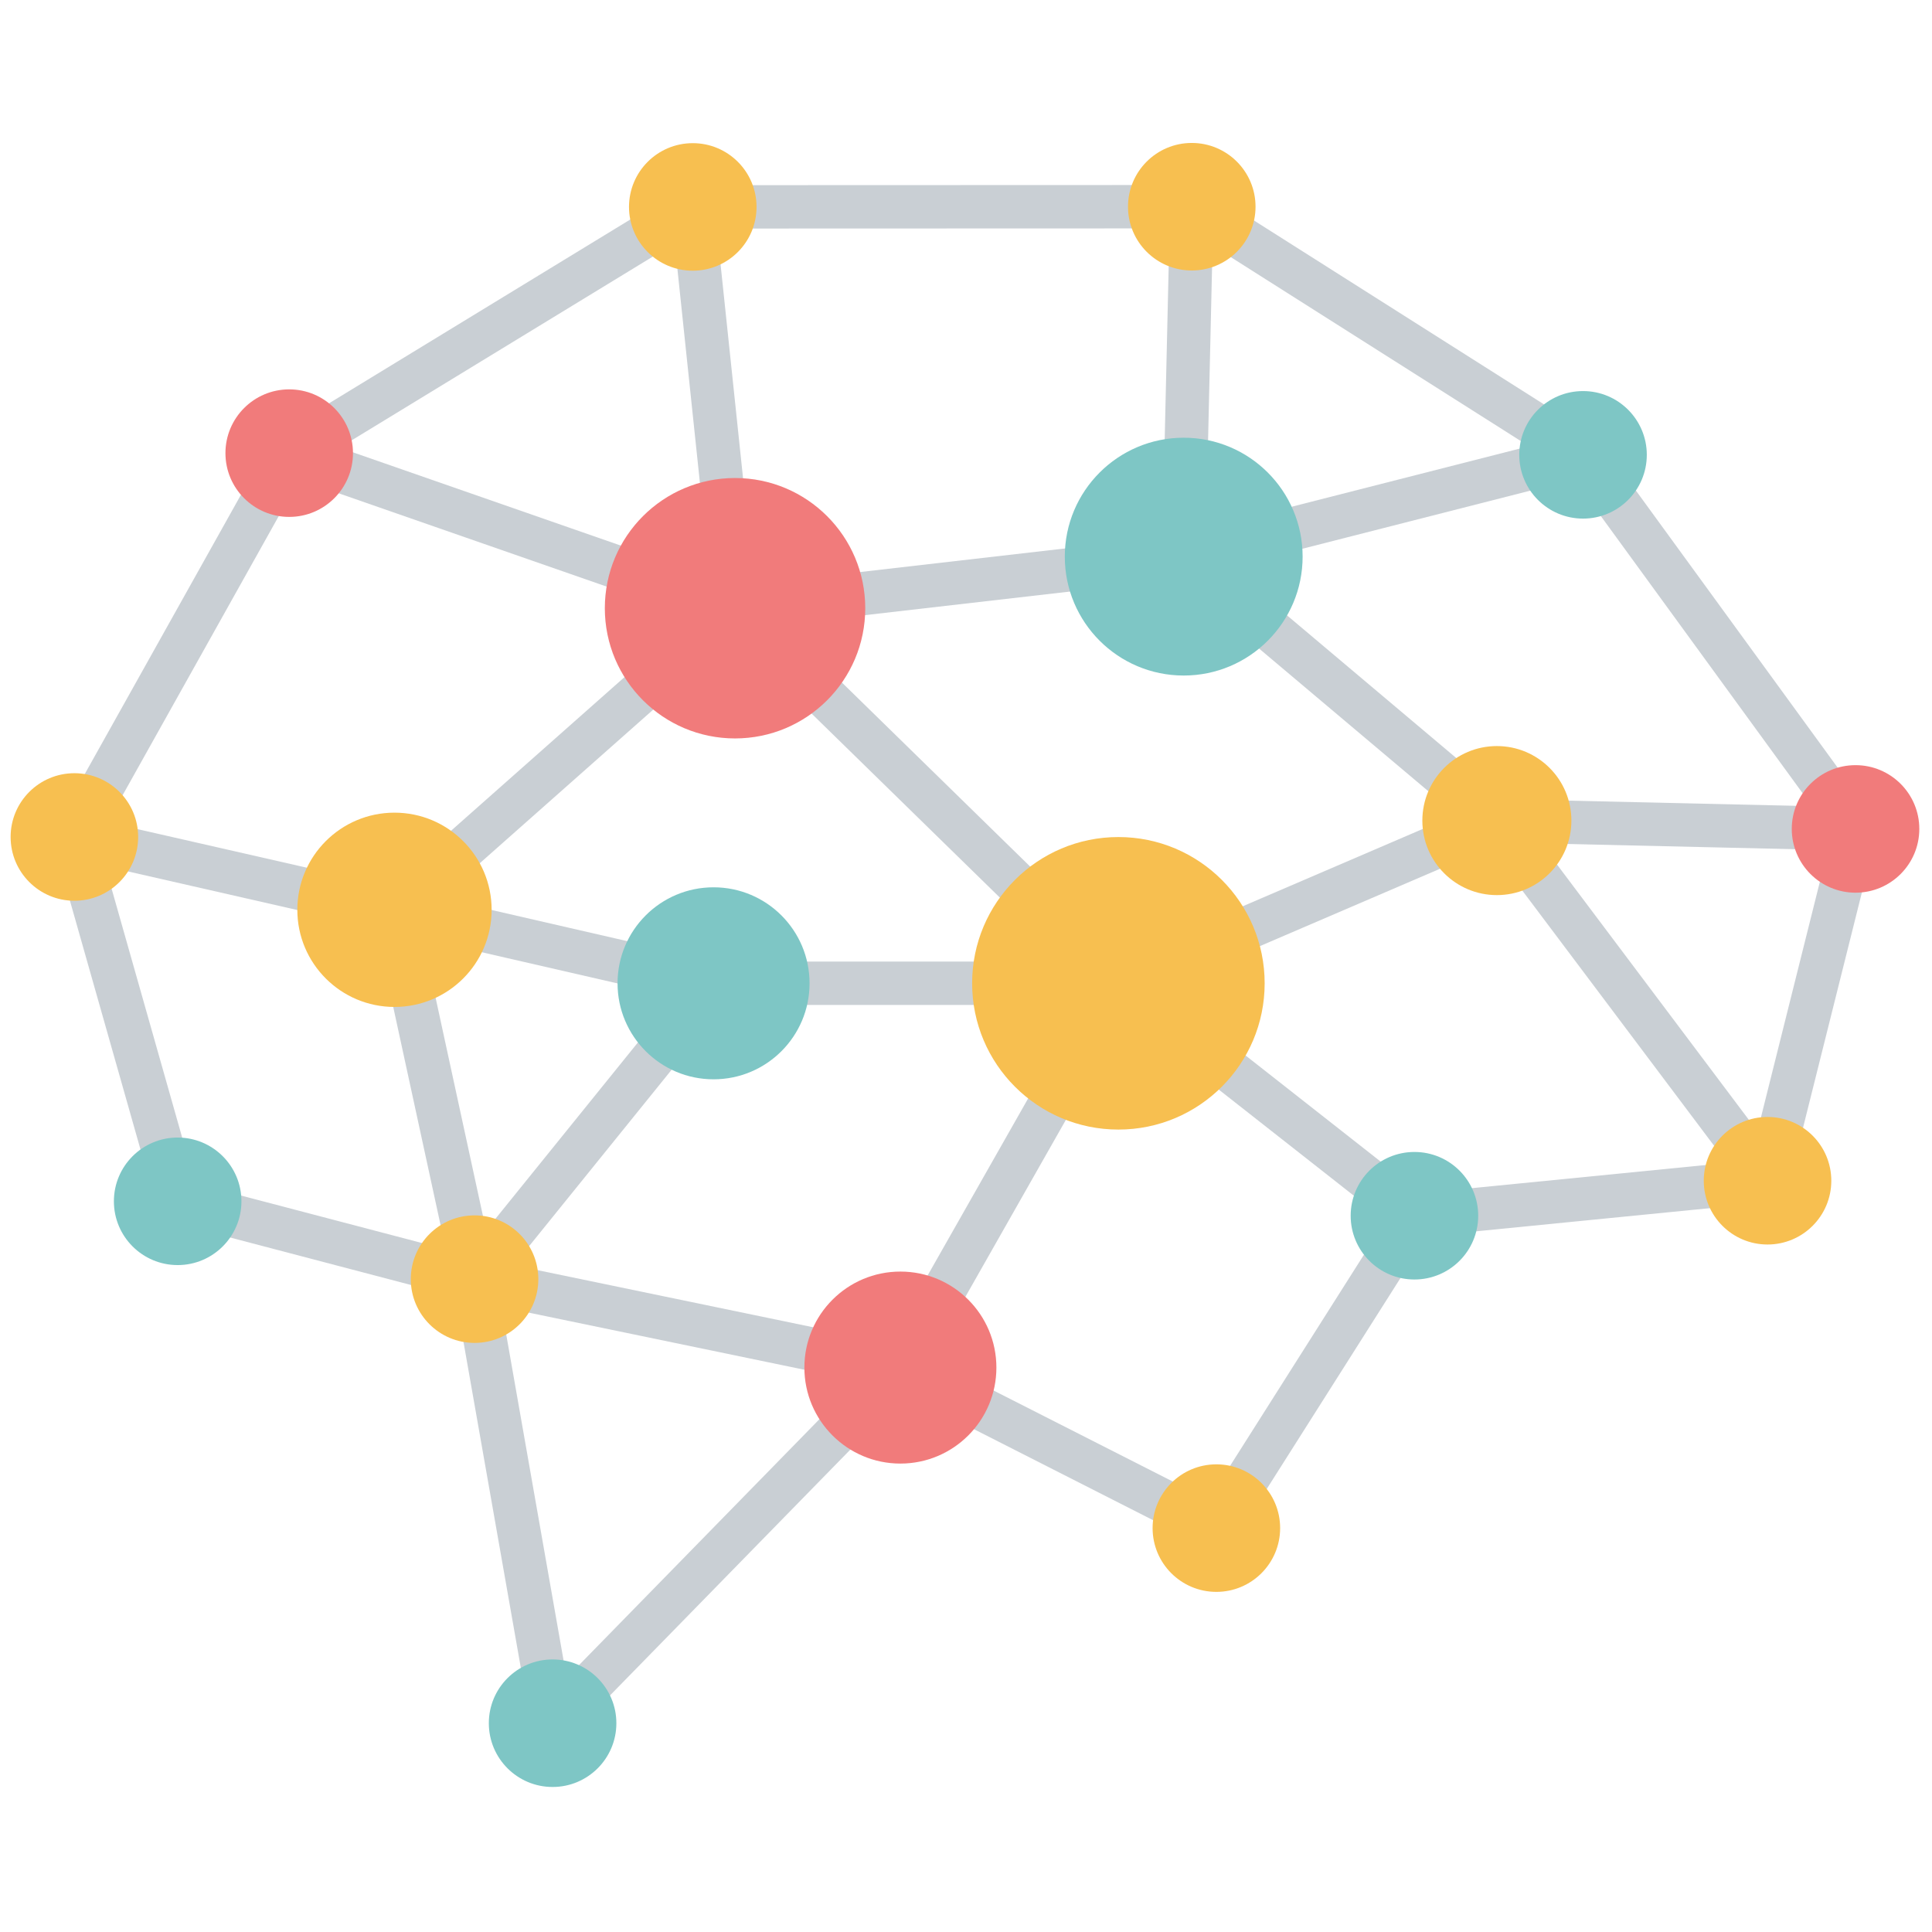
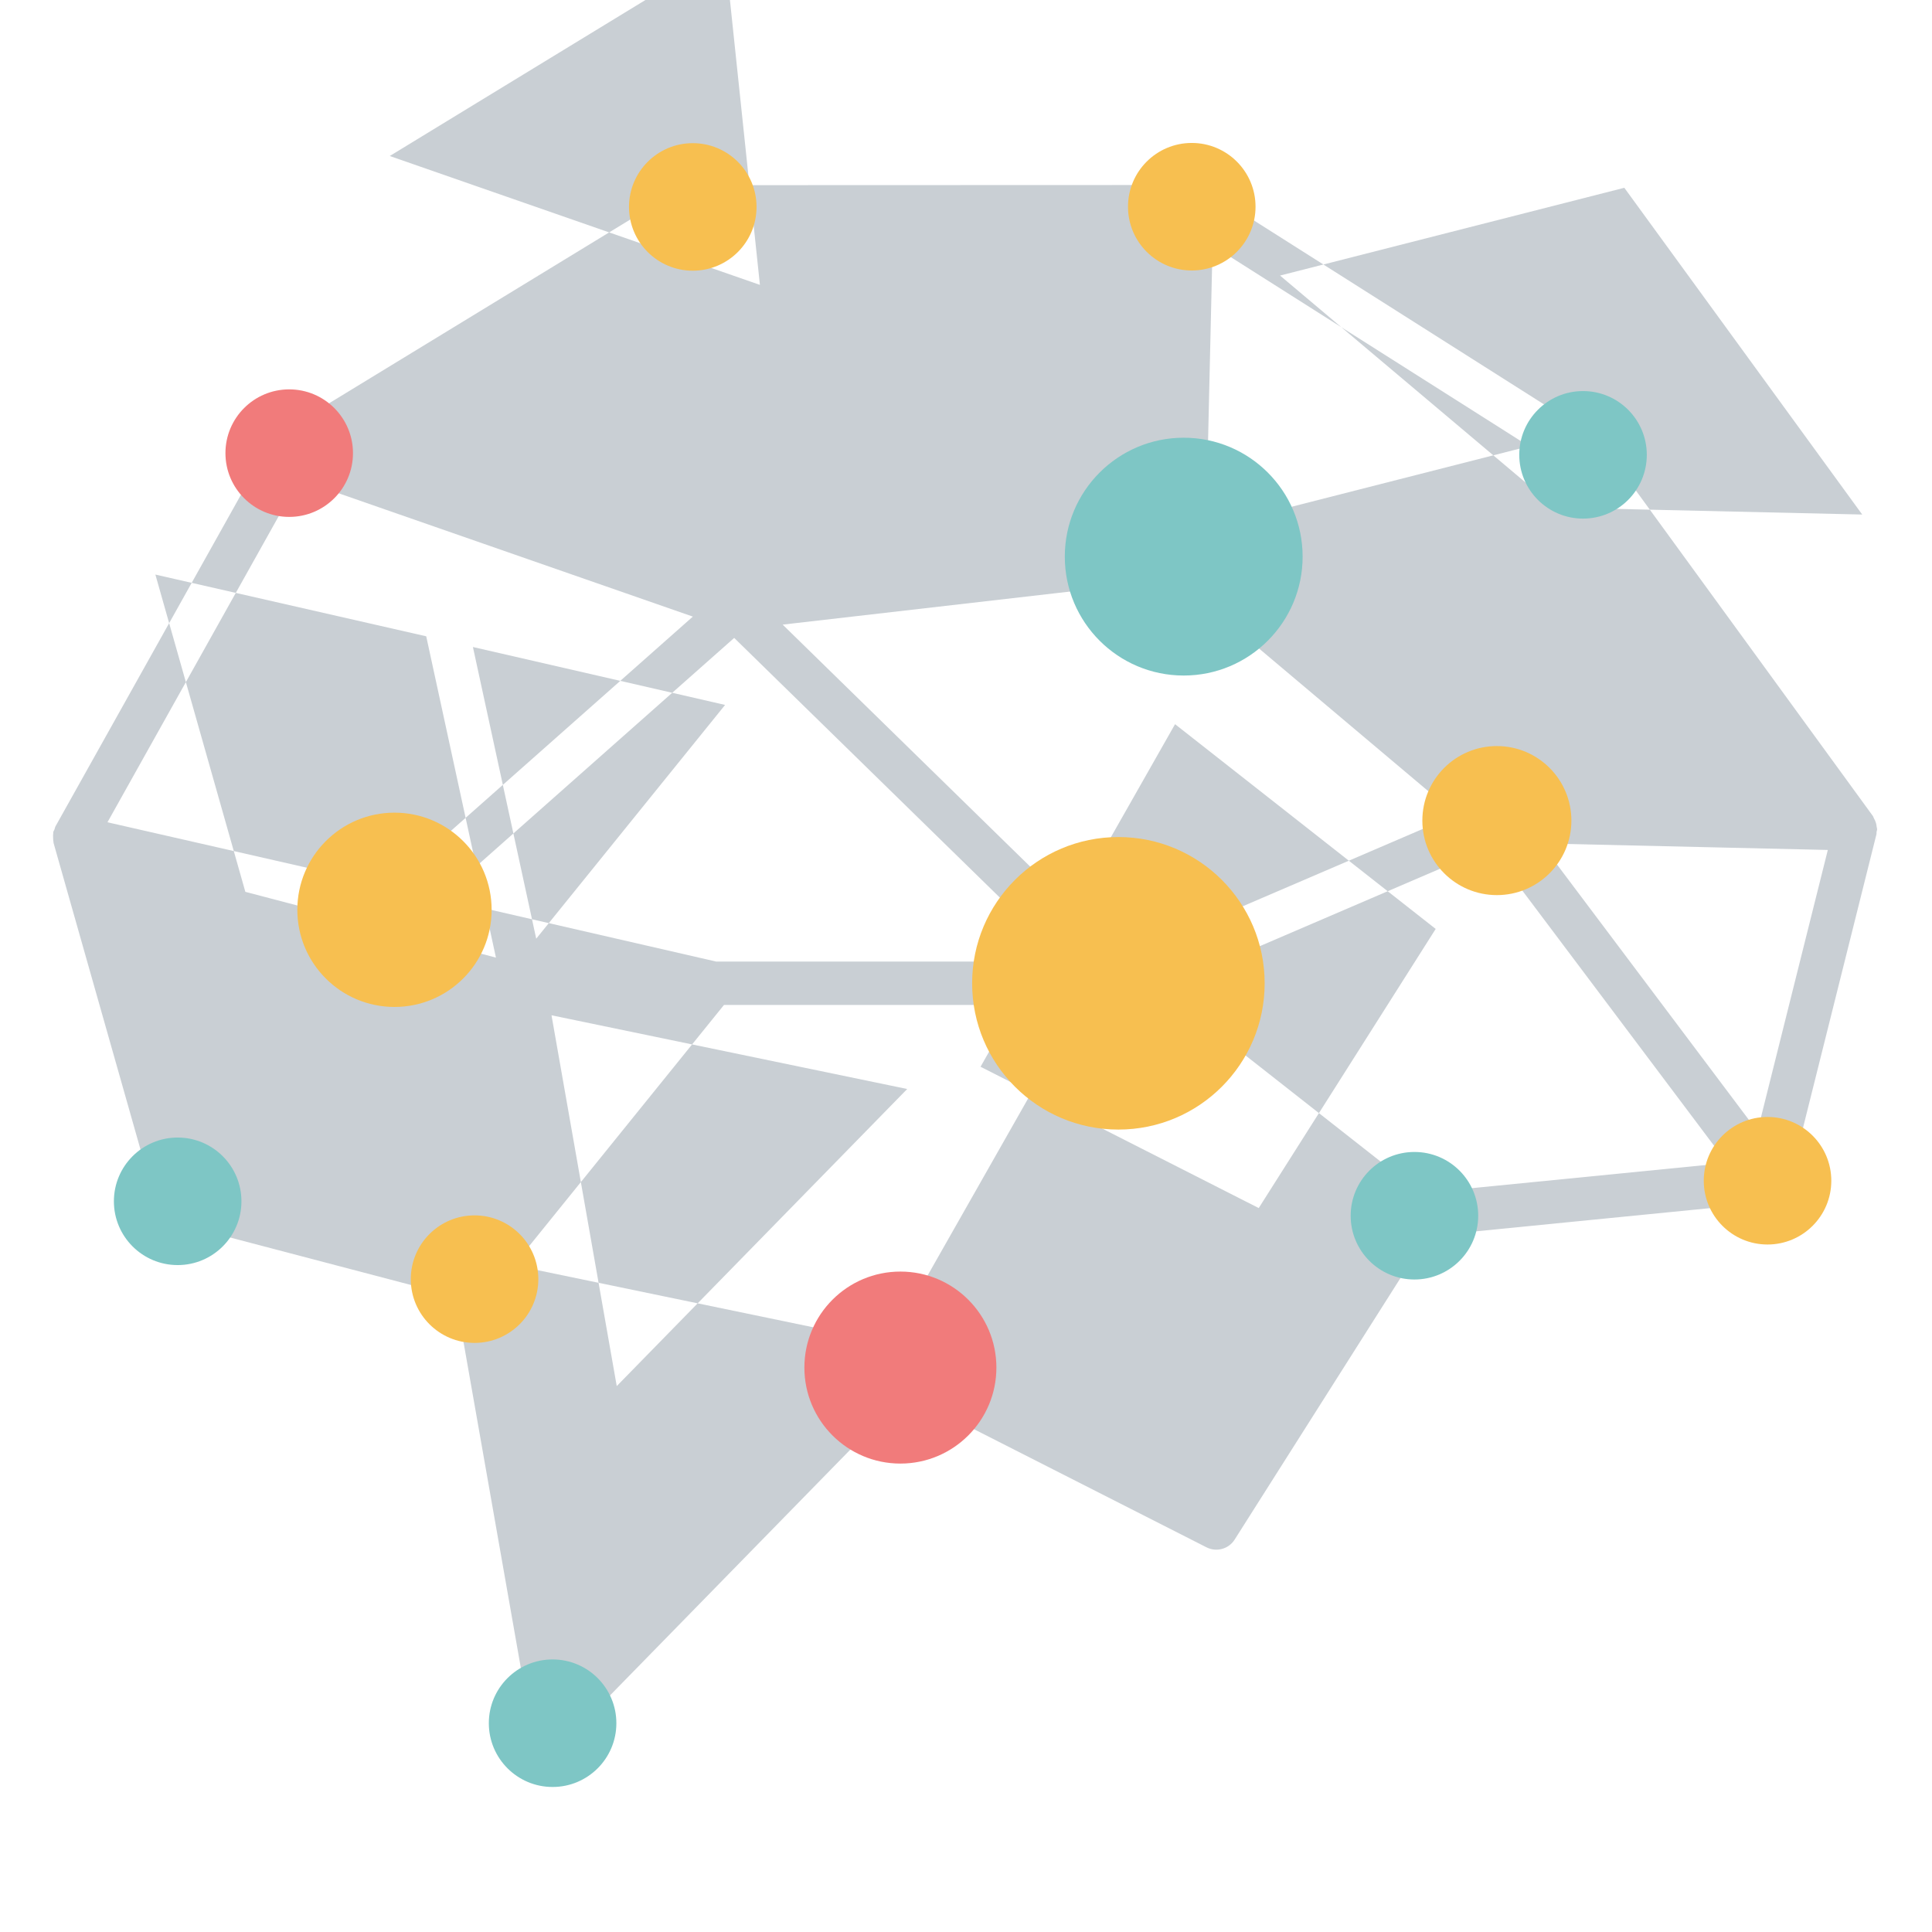
<svg xmlns="http://www.w3.org/2000/svg" height="256" viewBox="0 0 256 256" width="256">
  <g fill="none" stroke-miterlimit="10" stroke-width="0" transform="matrix(2.81 0 0 2.81 1.407 1.407)">
-     <path d="m88.015 38.609c.001-.043-.017-.08-.022-.121-.006-.061-.015-.117-.031-.175-.024-.084-.058-.158-.101-.232-.018-.031-.021-.068-.042-.097l-12.844-17.64c-.002-.003-.006-.005-.009-.008-.029-.039-.07-.064-.104-.098-.054-.054-.102-.115-.167-.156l-18.452-11.7c-.026-.016-.056-.023-.083-.037-.031-.016-.062-.03-.095-.043-.1-.039-.203-.064-.311-.07-.012-.001-.022-.007-.035-.008-.004 0-.007.002-.011.001-.004 0-.009-.002-.013-.002l-23.532.008c-.023 0-.045.008-.068.009-.013.001-.025-.005-.038-.004-.019.002-.034.013-.052.016-.1.016-.196.046-.288.09-.02.01-.043.016-.062.027-.008.004-.016.006-.024.01l-19.03 11.611c-.025.015-.037.046-.061.063-.093.068-.172.15-.239.248-.016.024-.046.037-.06.063l-10.126 18.103c-.025.044-.028.095-.046.142-.017.045-.048.082-.059.13-.004.019.002.037-.001.055-.012.068-.007.135-.005.204.002.067.001.133.016.197.004.017-.001.034.004.05l4.873 17.182c.098.349.374.618.724.71l13.359 3.507 3.569 20.287c.066.379.339.687.705.8.099.031.201.046.302.046.271 0 .536-.108.731-.308l15.873-16.236 14.232 7.23c.47.238 1.046.081 1.327-.365l9.071-14.307 16.153-1.6c.038-.004.072-.02.109-.028.051-.011.101-.02.151-.039.056-.021.107-.052.158-.082.031-.019.066-.028.096-.05.009-.006.012-.016.02-.023.095-.076.177-.165.24-.27.014-.023.019-.049.031-.073.033-.065.068-.13.086-.203l4.15-16.589c.009-.034-.002-.069.003-.103.007-.042.027-.078.028-.122zm-5.643 14.236-10.201-13.576 13.519.31zm-15.87 2.92-12.273-9.641 15.524-6.668 11.181 14.88zm-25.07 7.065-17.709-3.67 9.916-12.273h16.846zm-27.824-40.718 18.562 6.463-14.359 12.717-13.244-3.019zm19.659 22.729-13.006-2.987 13.859-12.274 15.613 15.261zm3.139-15.888 18.588-2.139 13.168 11.099-15.695 6.741zm20.272-17.874 14.921 9.462-15.229 3.883zm-2.364 13.754-19.25 2.215-1.764-16.772 21.35-.007zm-21.345 1.854-17.455-6.077 15.801-9.641zm-1.642 19.807-8.906 11.023-2.985-13.754zm39.145-9.309-12.976-10.938 16.234-4.139 11.218 15.408zm-66.01 3.162 12.772 2.911 3.288 15.151-11.817-3.101zm21.756 38.267-3.076-17.485 16.773 3.476zm30.273-8.395-13.118-6.663 9.172-16.154 12.29 9.655z" fill="#c9cfd4" />
+     <path d="m88.015 38.609c.001-.043-.017-.08-.022-.121-.006-.061-.015-.117-.031-.175-.024-.084-.058-.158-.101-.232-.018-.031-.021-.068-.042-.097l-12.844-17.64c-.002-.003-.006-.005-.009-.008-.029-.039-.07-.064-.104-.098-.054-.054-.102-.115-.167-.156l-18.452-11.7c-.026-.016-.056-.023-.083-.037-.031-.016-.062-.03-.095-.043-.1-.039-.203-.064-.311-.07-.012-.001-.022-.007-.035-.008-.004 0-.007.002-.011.001-.004 0-.009-.002-.013-.002l-23.532.008c-.023 0-.045.008-.068.009-.013.001-.025-.005-.038-.004-.019.002-.034.013-.052.016-.1.016-.196.046-.288.09-.02.01-.043.016-.062.027-.008.004-.016.006-.024.01l-19.03 11.611c-.025.015-.037.046-.061.063-.093.068-.172.15-.239.248-.016.024-.046.037-.06.063l-10.126 18.103c-.025.044-.028.095-.046.142-.017.045-.048.082-.059.13-.004.019.002.037-.001.055-.012.068-.007.135-.005.204.002.067.001.133.016.197.004.017-.001.034.004.05l4.873 17.182c.098.349.374.618.724.71l13.359 3.507 3.569 20.287c.066.379.339.687.705.8.099.031.201.046.302.046.271 0 .536-.108.731-.308l15.873-16.236 14.232 7.23c.47.238 1.046.081 1.327-.365l9.071-14.307 16.153-1.6c.038-.004.072-.02.109-.028.051-.011.101-.02.151-.039.056-.021.107-.052.158-.082.031-.019.066-.028.096-.05.009-.006.012-.016.02-.023.095-.076.177-.165.24-.27.014-.023.019-.049.031-.073.033-.065.068-.13.086-.203l4.15-16.589c.009-.034-.002-.069.003-.103.007-.042.027-.078.028-.122zm-5.643 14.236-10.201-13.576 13.519.31zm-15.87 2.92-12.273-9.641 15.524-6.668 11.181 14.88zm-25.07 7.065-17.709-3.67 9.916-12.273h16.846zm-27.824-40.718 18.562 6.463-14.359 12.717-13.244-3.019zm19.659 22.729-13.006-2.987 13.859-12.274 15.613 15.261zm3.139-15.888 18.588-2.139 13.168 11.099-15.695 6.741zm20.272-17.874 14.921 9.462-15.229 3.883zzm-21.345 1.854-17.455-6.077 15.801-9.641zm-1.642 19.807-8.906 11.023-2.985-13.754zm39.145-9.309-12.976-10.938 16.234-4.139 11.218 15.408zm-66.01 3.162 12.772 2.911 3.288 15.151-11.817-3.101zm21.756 38.267-3.076-17.485 16.773 3.476zm30.273-8.395-13.118-6.663 9.172-16.154 12.29 9.655z" fill="#c9cfd4" />
    <circle cx="13.137" cy="20.867" fill="#f17b7b" r="3.007" />
-     <circle cx="34.16" cy="28.18" fill="#f17b7b" r="6.14" />
    <circle cx="55.317" cy="25.747" fill="#7ec6c5" r="5.607" />
    <circle cx="52.237" cy="45.867" fill="#f7bf50" r="6.897" />
    <circle cx="18.101" cy="42.401" fill="#f7bf50" r="4.581" />
    <circle cx="7.877" cy="56.147" fill="#7ec6c5" r="3.007" />
    <g fill="#f7bf50">
-       <circle cx="3.007" cy="38.967" r="3.007" />
      <circle cx="32.167" cy="9.257" r="3.007" />
      <circle cx="55.697" cy="9.247" r="3.007" />
    </g>
    <circle cx="74.147" cy="20.947" fill="#7ec6c5" r="3.007" />
-     <circle cx="86.997" cy="38.587" fill="#f17b7b" r="3.007" />
    <circle cx="70.084" cy="38.194" fill="#f7bf50" r="3.514" />
    <circle cx="82.847" cy="55.177" fill="#f7bf50" r="3.007" />
    <circle cx="66.197" cy="56.827" fill="#7ec6c5" r="3.007" />
-     <circle cx="56.857" cy="71.557" fill="#f7bf50" r="3.007" />
    <circle cx="41.957" cy="63.987" fill="#f17b7b" r="4.527" />
    <circle cx="25.557" cy="80.757" fill="#7ec6c5" r="3.007" />
    <circle cx="21.877" cy="59.817" fill="#f7bf50" r="3.007" />
-     <circle cx="33.147" cy="45.867" fill="#7ec6c5" r="4.527" />
  </g>
</svg>